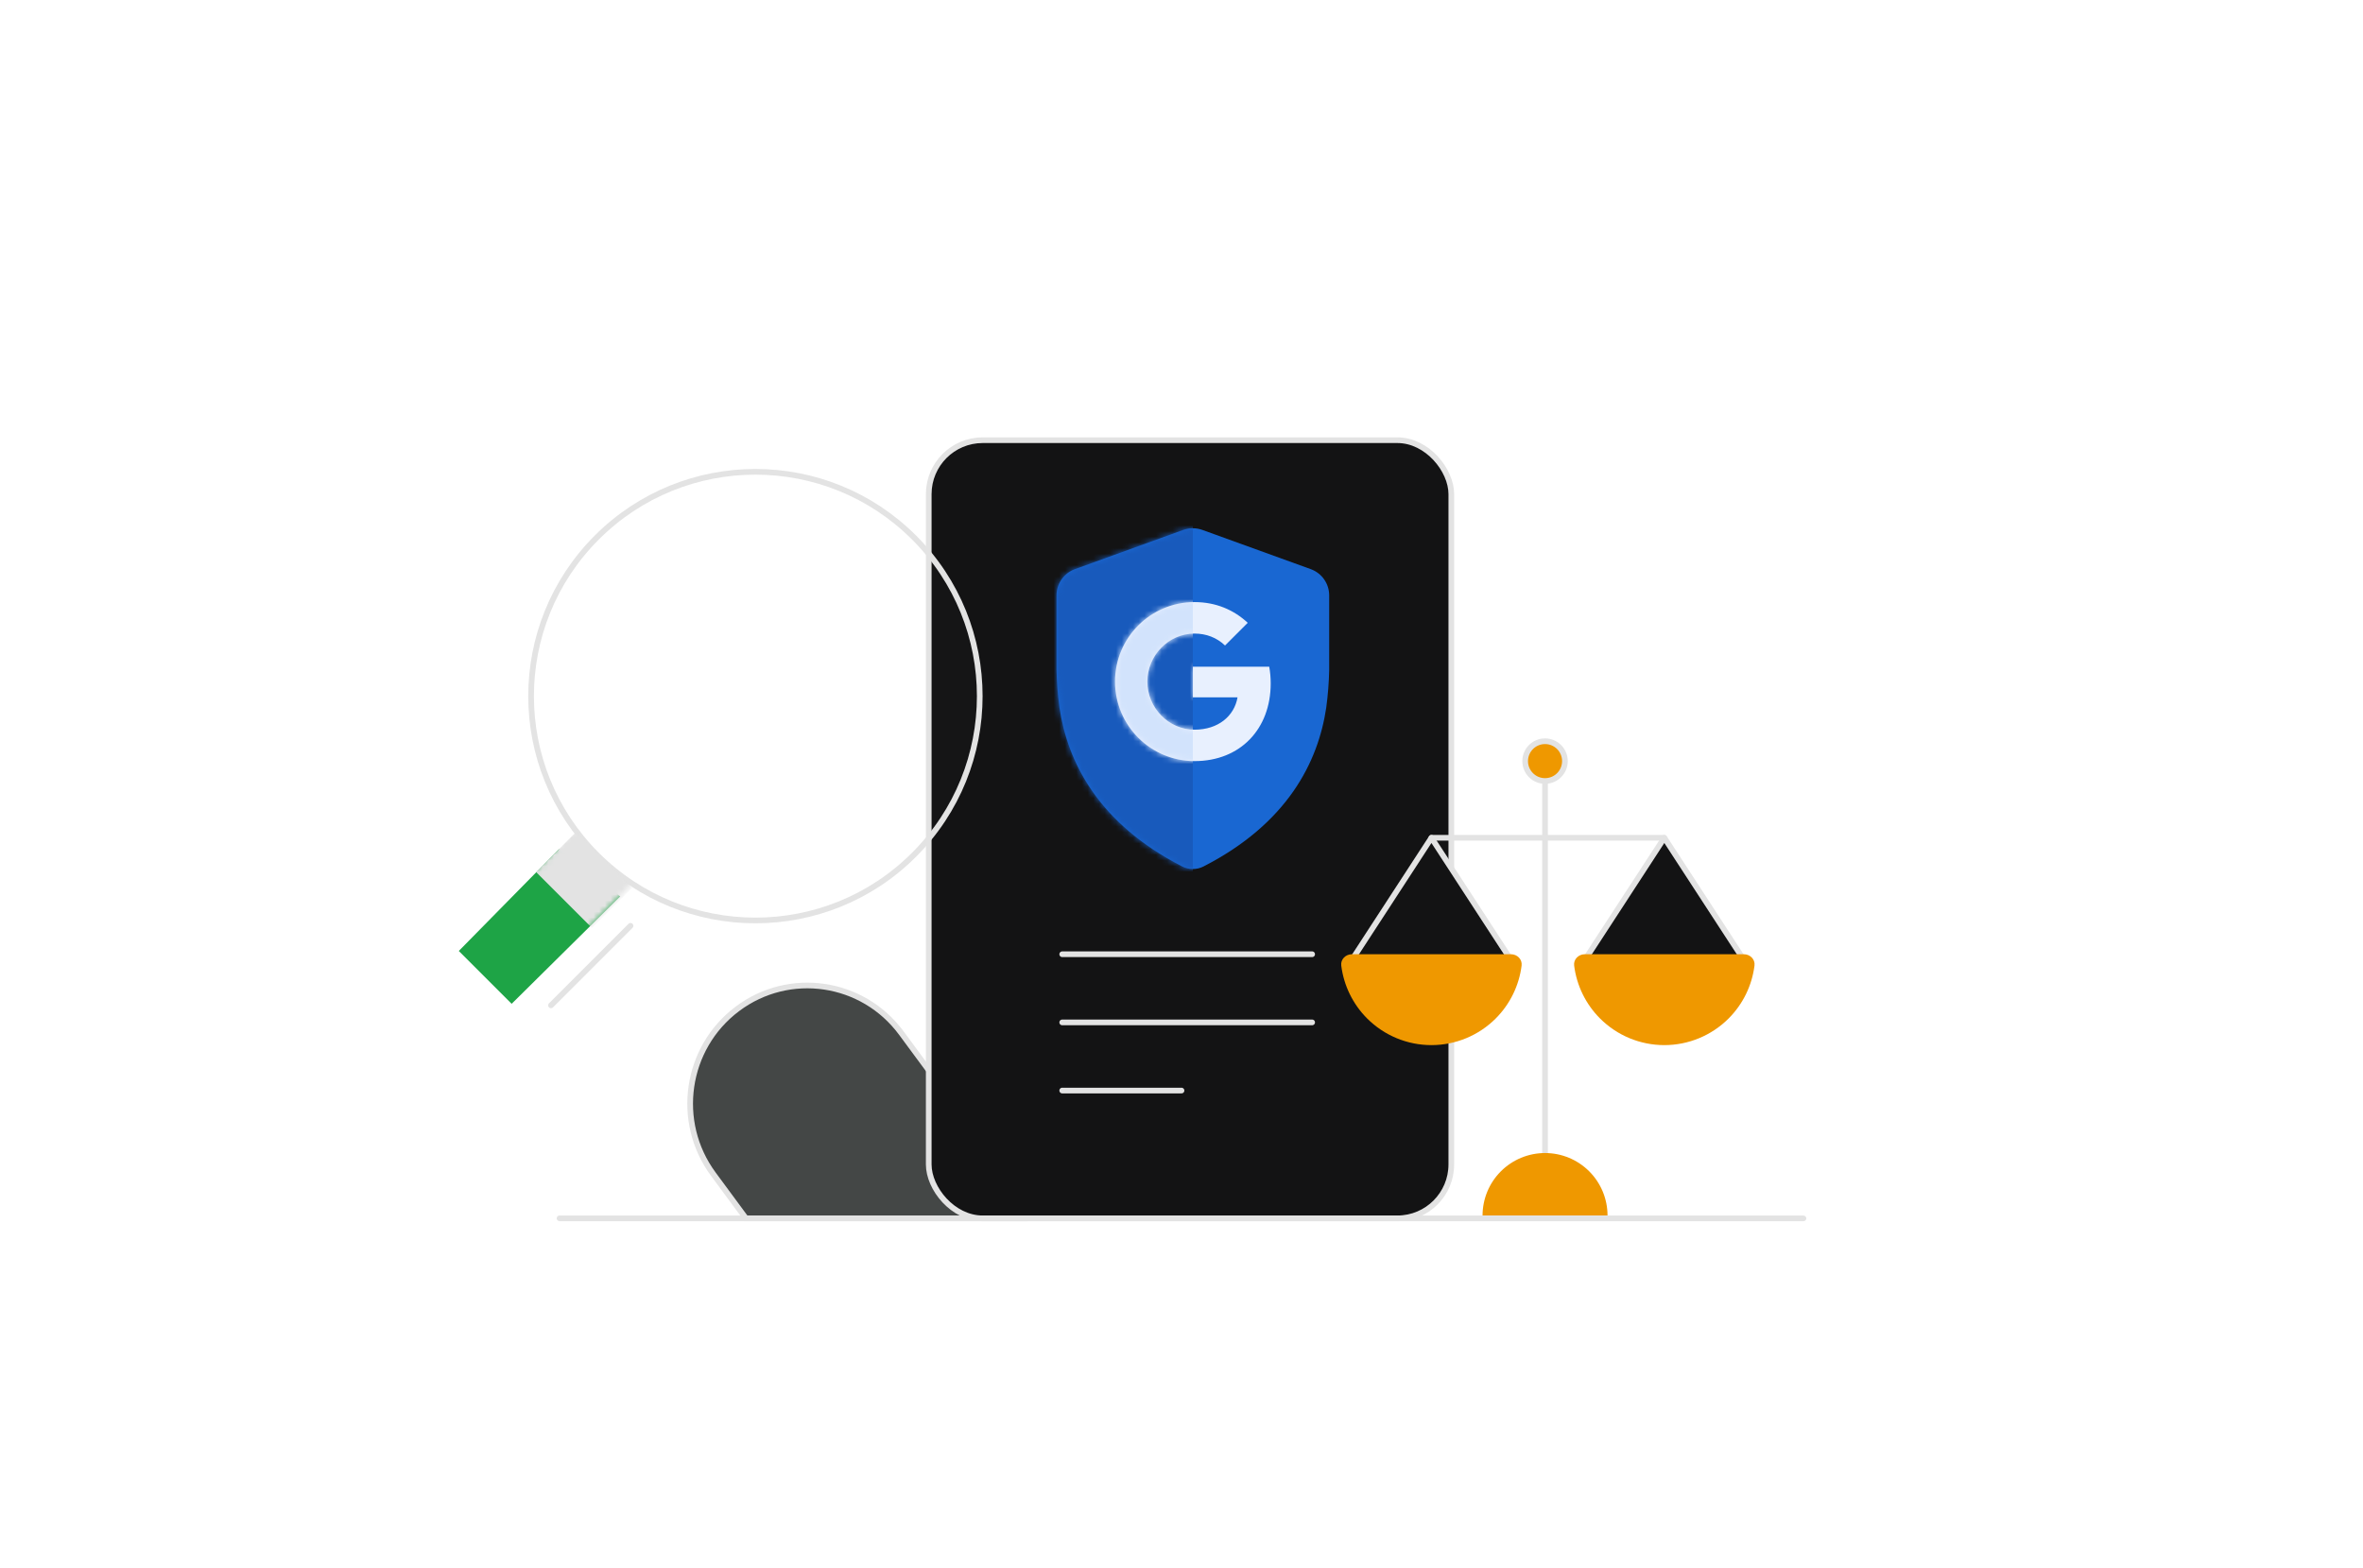
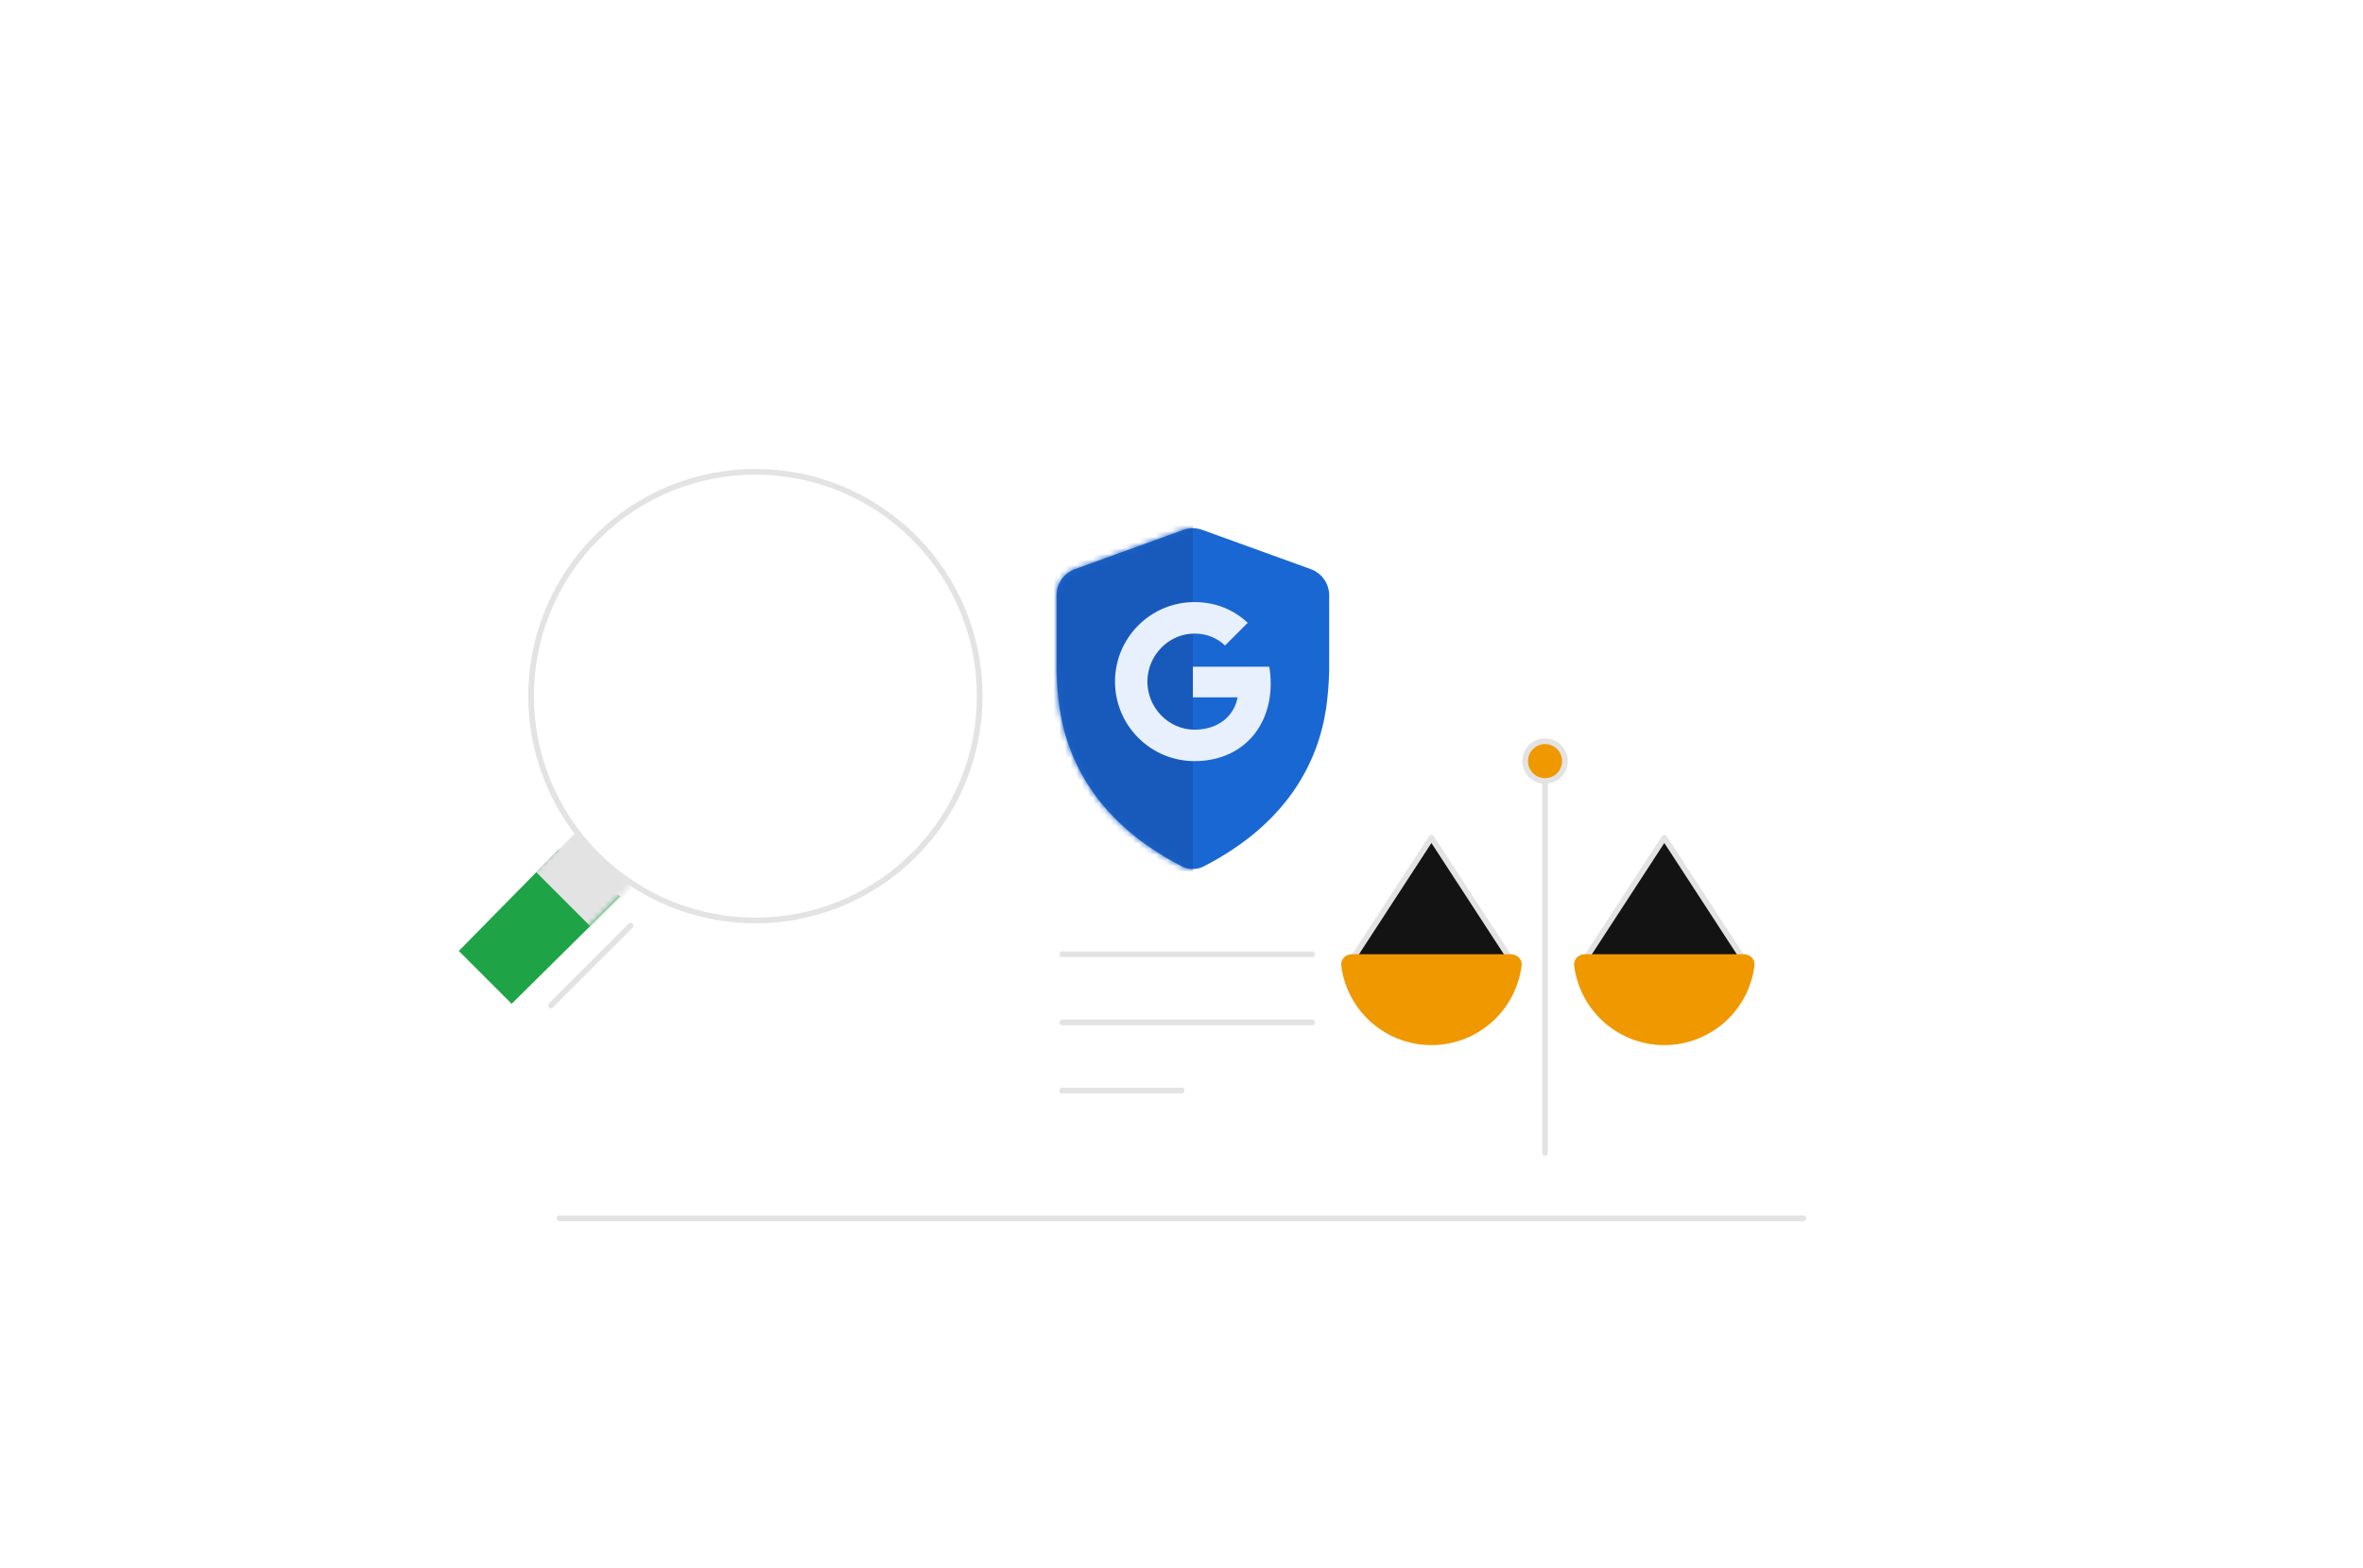
<svg xmlns="http://www.w3.org/2000/svg" width="416" height="276" viewBox="0 0 416 276" fill="none">
-   <path d="M158.682 181.882L176.747 206.351C178.595 208.853 179.801 211.636 180.395 214.5H131.323L125.583 206.725C118.778 197.507 120.675 184.473 129.816 177.615C138.956 170.758 151.879 172.667 158.682 181.882Z" fill="#444746" stroke="#E3E3E3" />
-   <rect x="163.5" y="77.5" width="92" height="137" rx="9.5" fill="#131314" stroke="#E3E3E3" />
  <path d="M187 168H231" stroke="#E3E3E3" stroke-linecap="round" />
  <path d="M187 180H231" stroke="#E3E3E3" stroke-linecap="round" />
  <path d="M187 192H208" stroke="#E3E3E3" stroke-linecap="round" />
  <path d="M233.999 104.817C233.999 102.752 232.704 100.907 230.759 100.202L211.669 93.293C210.589 92.903 209.405 92.903 208.325 93.293L189.24 100.202C187.295 100.907 186 102.752 186 104.817V117.947C186.045 120.197 186.22 122.372 186.52 124.602C187.94 134.152 193.335 144.966 208.12 152.546C209.3 153.151 210.704 153.151 211.879 152.546C226.664 144.971 232.059 134.152 233.479 124.602C233.779 122.372 233.954 120.202 233.999 117.952V104.817Z" fill="#1967D2" />
  <mask id="mask0_1989_890" style="mask-type:alpha" maskUnits="userSpaceOnUse" x="186" y="93" width="48" height="60">
    <path d="M233.999 104.817C233.999 102.752 232.704 100.907 230.759 100.202L211.669 93.293C210.589 92.903 209.405 92.903 208.325 93.293L189.24 100.202C187.295 100.907 186 102.752 186 104.817V117.947C186.045 120.197 186.22 122.372 186.52 124.602C187.94 134.152 193.335 144.966 208.12 152.546C209.3 153.151 210.704 153.151 211.879 152.546C226.664 144.971 232.059 134.152 233.479 124.602C233.779 122.372 233.954 120.202 233.999 117.952V104.817Z" fill="#1967D2" />
  </mask>
  <g mask="url(#mask0_1989_890)">
    <path d="M209.999 91.747H180V154.246H209.999V91.747Z" fill="#185ABC" />
  </g>
  <path d="M210 122.775H217.864C217.299 126.06 214.465 128.465 210.295 128.465C205.71 128.465 201.995 124.59 201.995 120.005C201.995 115.42 205.71 111.545 210.295 111.545C212.36 111.545 214.205 112.255 215.665 113.645L219.659 109.65C217.234 107.39 214.07 106 210.295 106C202.565 106 196.295 112.27 196.295 120C196.295 127.73 202.565 133.999 210.295 133.999C218.379 133.999 223.704 128.315 223.704 120.32C223.704 119.295 223.614 118.315 223.444 117.375H210V122.775Z" fill="#E8F0FE" />
  <mask id="mask1_1989_890" style="mask-type:alpha" maskUnits="userSpaceOnUse" x="196" y="106" width="28" height="28">
    <path d="M209.999 122.775H217.864C217.299 126.06 214.464 128.465 210.294 128.465C205.709 128.465 201.994 124.59 201.994 120.005C201.994 115.42 205.709 111.545 210.294 111.545C212.359 111.545 214.204 112.255 215.664 113.645L219.658 109.65C217.234 107.39 214.069 106 210.294 106C202.564 106 196.294 112.27 196.294 120C196.294 127.73 202.564 134 210.294 134C218.378 134 223.703 128.315 223.703 120.32C223.703 119.295 223.613 118.315 223.443 117.375H209.999V122.775Z" fill="#E8F0FE" />
  </mask>
  <g mask="url(#mask1_1989_890)">
-     <path d="M209.998 105.005H194.998V135.004H209.998V105.005Z" fill="#D2E3FC" />
-   </g>
+     </g>
  <path d="M293 147.5L279 169H307L293 147.5Z" fill="#131314" />
  <path d="M279 169L278.581 168.727L278.078 169.5H279V169ZM293 147.5L293.419 147.227C293.327 147.085 293.169 147 293 147C292.831 147 292.673 147.085 292.581 147.227L293 147.5ZM307 169V169.5H307.922L307.419 168.727L307 169ZM279.419 169.273L293.419 147.773L292.581 147.227L278.581 168.727L279.419 169.273ZM279 169.5H307V168.5H279V169.5ZM307.419 168.727L293.419 147.227L292.581 147.773L306.581 169.273L307.419 168.727Z" fill="#E3E3E3" />
  <path d="M279 168C277.895 168 276.987 168.899 277.125 169.995C277.566 173.503 279.16 176.787 281.686 179.314C284.687 182.314 288.757 184 293 184C297.243 184 301.313 182.314 304.314 179.314C306.84 176.787 308.434 173.503 308.875 169.995C309.013 168.899 308.105 168 307 168L293 168L279 168Z" fill="#EF9800" />
  <path d="M252 147.5L238 169H266L252 147.5Z" fill="#131314" stroke="#E3E3E3" stroke-linecap="round" stroke-linejoin="round" />
  <path d="M238 168C236.895 168 235.987 168.899 236.125 169.995C236.566 173.503 238.16 176.787 240.686 179.314C243.687 182.314 247.757 184 252 184C256.243 184 260.313 182.314 263.314 179.314C265.84 176.787 267.434 173.503 267.875 169.995C268.013 168.899 267.105 168 266 168L252 168L238 168Z" fill="#EF9800" />
  <path d="M272 203L272 137" stroke="#E3E3E3" stroke-linecap="round" />
-   <path d="M252 147.5L293 147.5" stroke="#E3E3E3" stroke-linecap="round" />
  <circle cx="272" cy="134" r="3.5" fill="#EF9800" stroke="#E3E3E3" />
-   <path d="M283 214C283 211.083 281.841 208.285 279.778 206.222C277.715 204.159 274.917 203 272 203C269.083 203 266.285 204.159 264.222 206.222C262.159 208.285 261 211.083 261 214L283 214Z" fill="#EF9800" />
  <path d="M98.419 149.487L109.18 157.821L90.075 176.726L80.772 167.423L98.419 149.487Z" fill="#1EA446" />
  <g filter="url(#filter0_b_1989_890)">
    <circle cx="40" cy="40" r="40" transform="matrix(0.707 0.707 -0.707 0.707 132.989 66)" fill="white" fill-opacity="0.01" />
    <circle cx="40" cy="40" r="39.5" transform="matrix(0.707 0.707 -0.707 0.707 132.989 66)" stroke="#E3E3E3" />
  </g>
  <mask id="mask2_1989_890" style="mask-type:alpha" maskUnits="userSpaceOnUse" x="80" y="145" width="32" height="32">
    <path d="M101.5 145.5L111.5 155.5L92.288 174.552C89.678 177.14 85.467 177.131 82.868 174.532C80.308 171.971 80.256 167.836 82.752 165.212L101.5 145.5Z" fill="#1EA446" />
  </mask>
  <g mask="url(#mask2_1989_890)">
    <rect width="13.927" height="10" transform="matrix(0.707 0.707 -0.707 0.707 101.449 146.46)" fill="#E3E3E3" />
  </g>
  <path d="M97 177L111 163" stroke="#E3E3E3" stroke-linecap="round" />
  <rect x="98" y="214" width="220" height="1" rx="0.5" fill="#E3E3E3" />
  <defs>
    <filter id="filter0_b_1989_890" x="88.657" y="78.236" width="88.664" height="88.667" filterUnits="userSpaceOnUse" color-interpolation-filters="sRGB">
      <feFlood flood-opacity="0" result="BackgroundImageFix" />
      <feGaussianBlur in="BackgroundImageFix" stdDeviation="2.166" />
      <feComposite in2="SourceAlpha" operator="in" result="effect1_backgroundBlur_1989_890" />
      <feBlend mode="normal" in="SourceGraphic" in2="effect1_backgroundBlur_1989_890" result="shape" />
    </filter>
  </defs>
</svg>